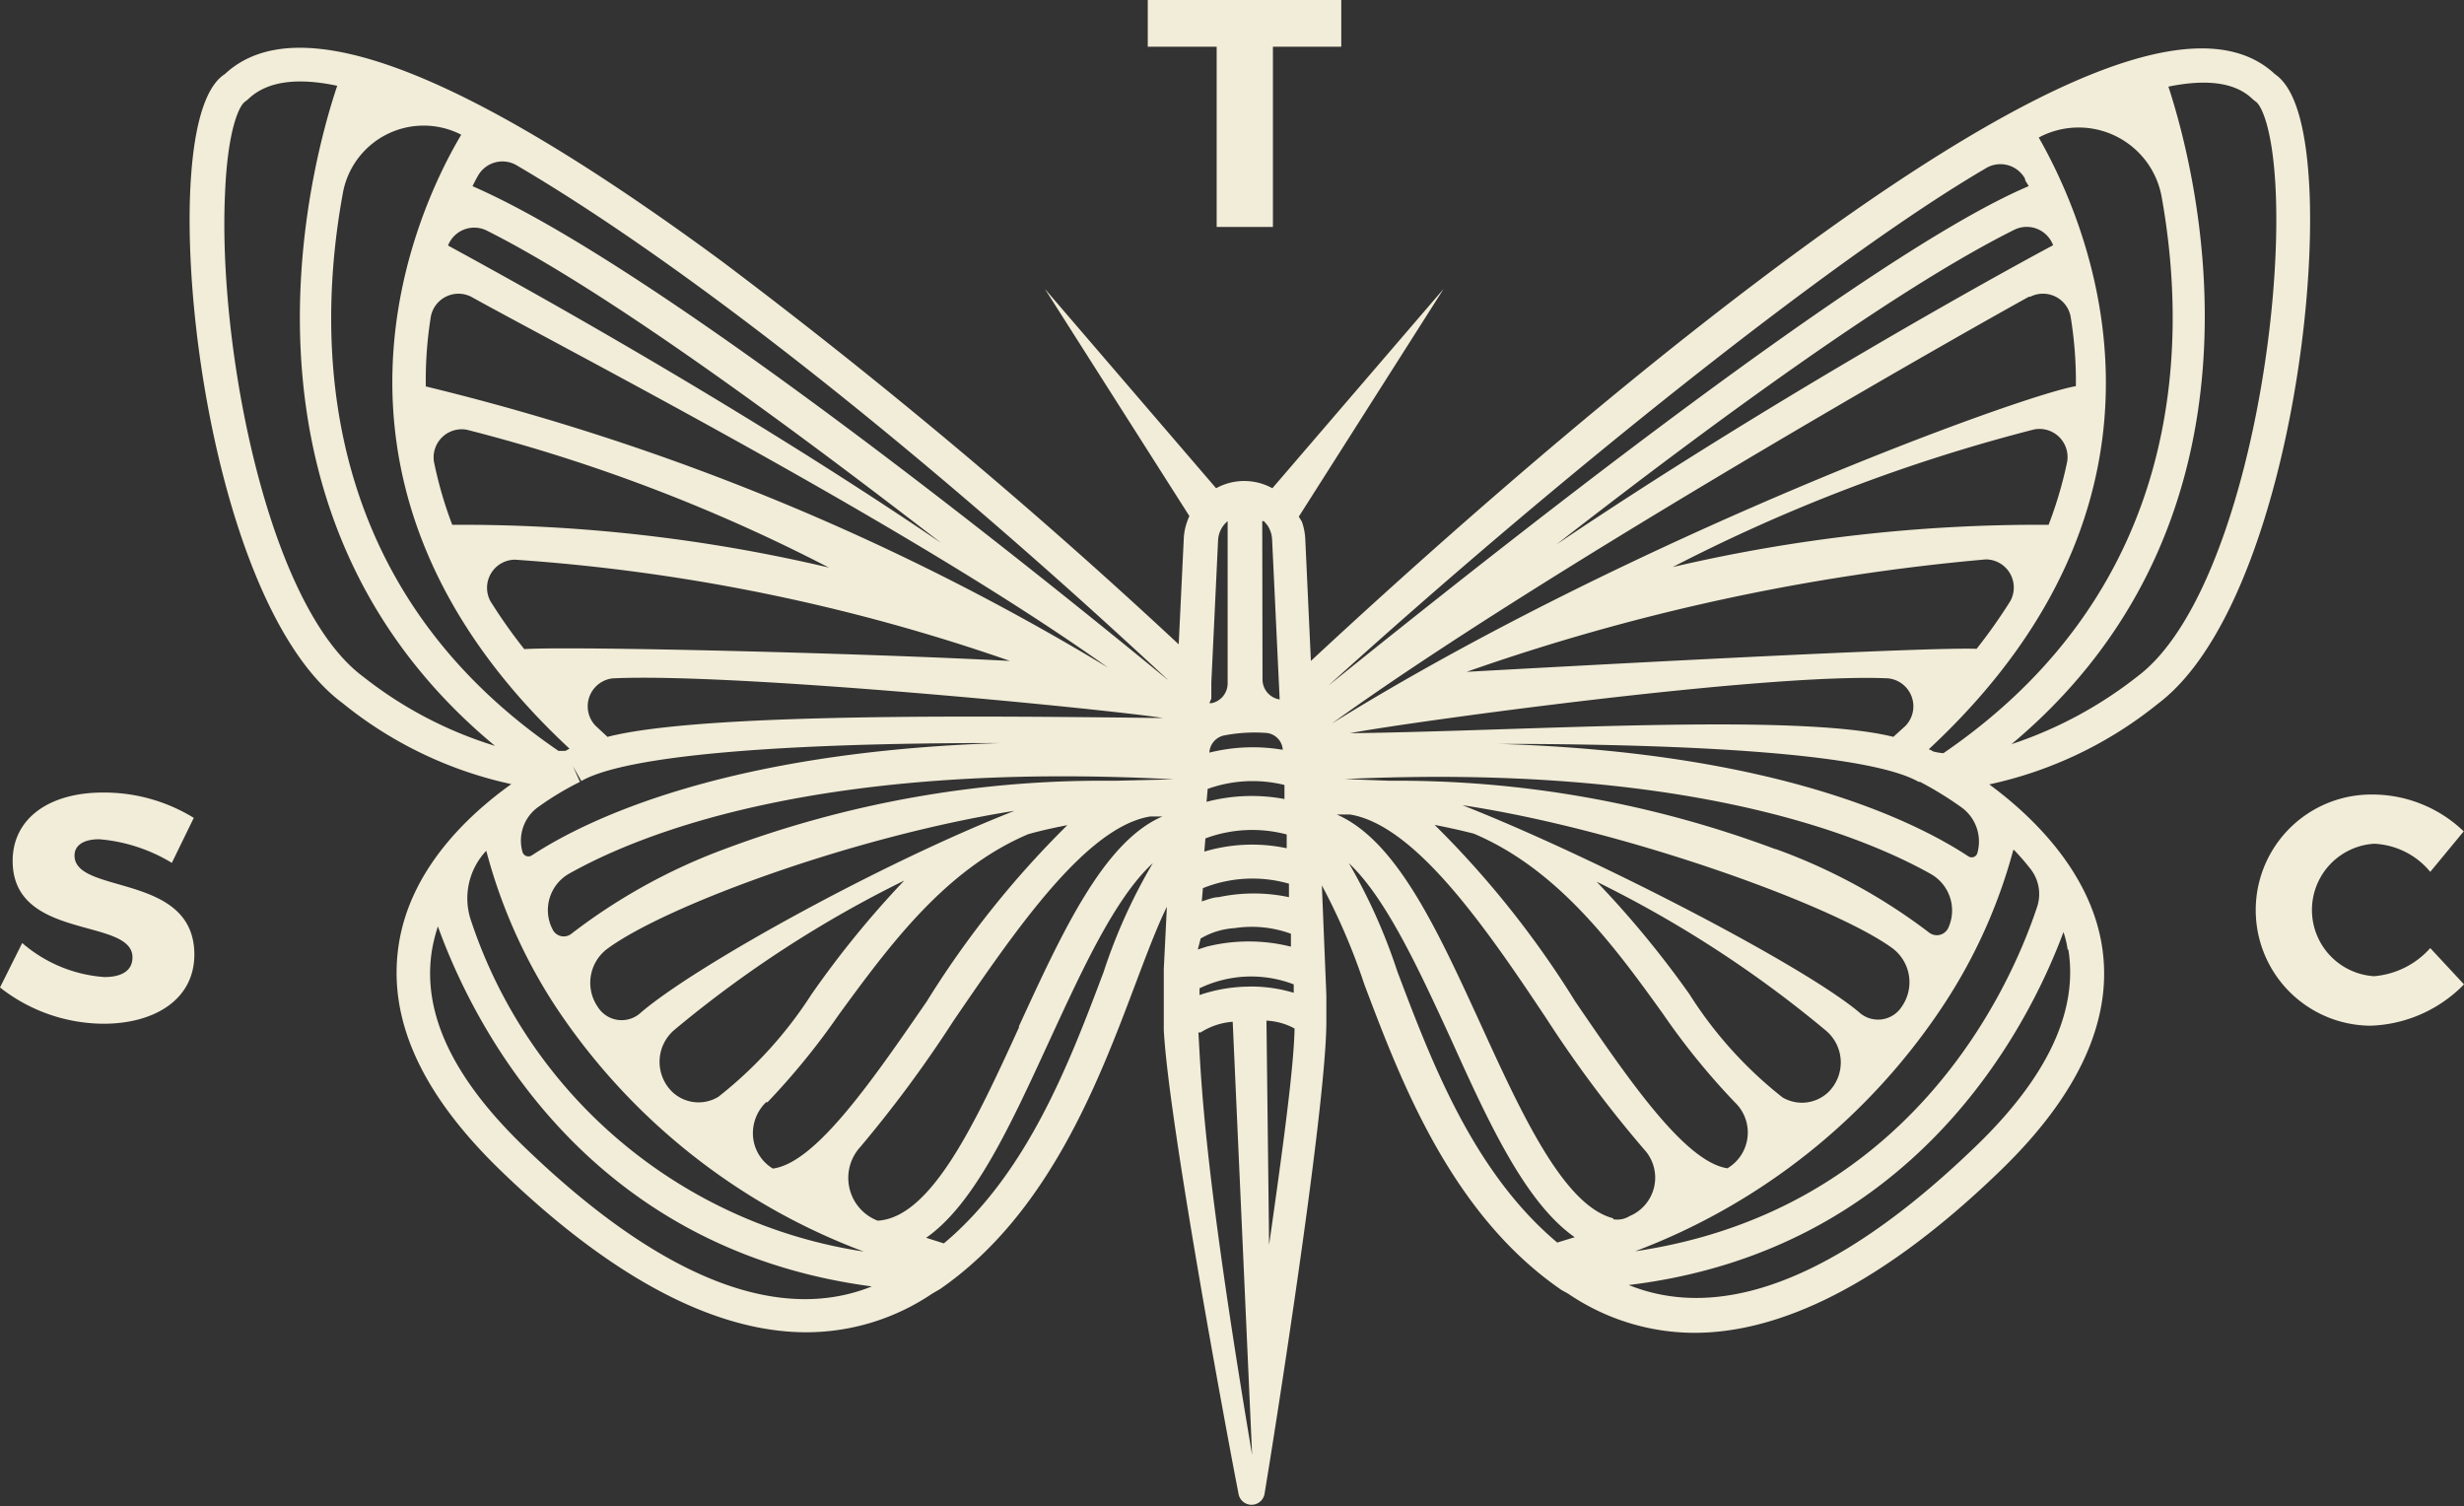
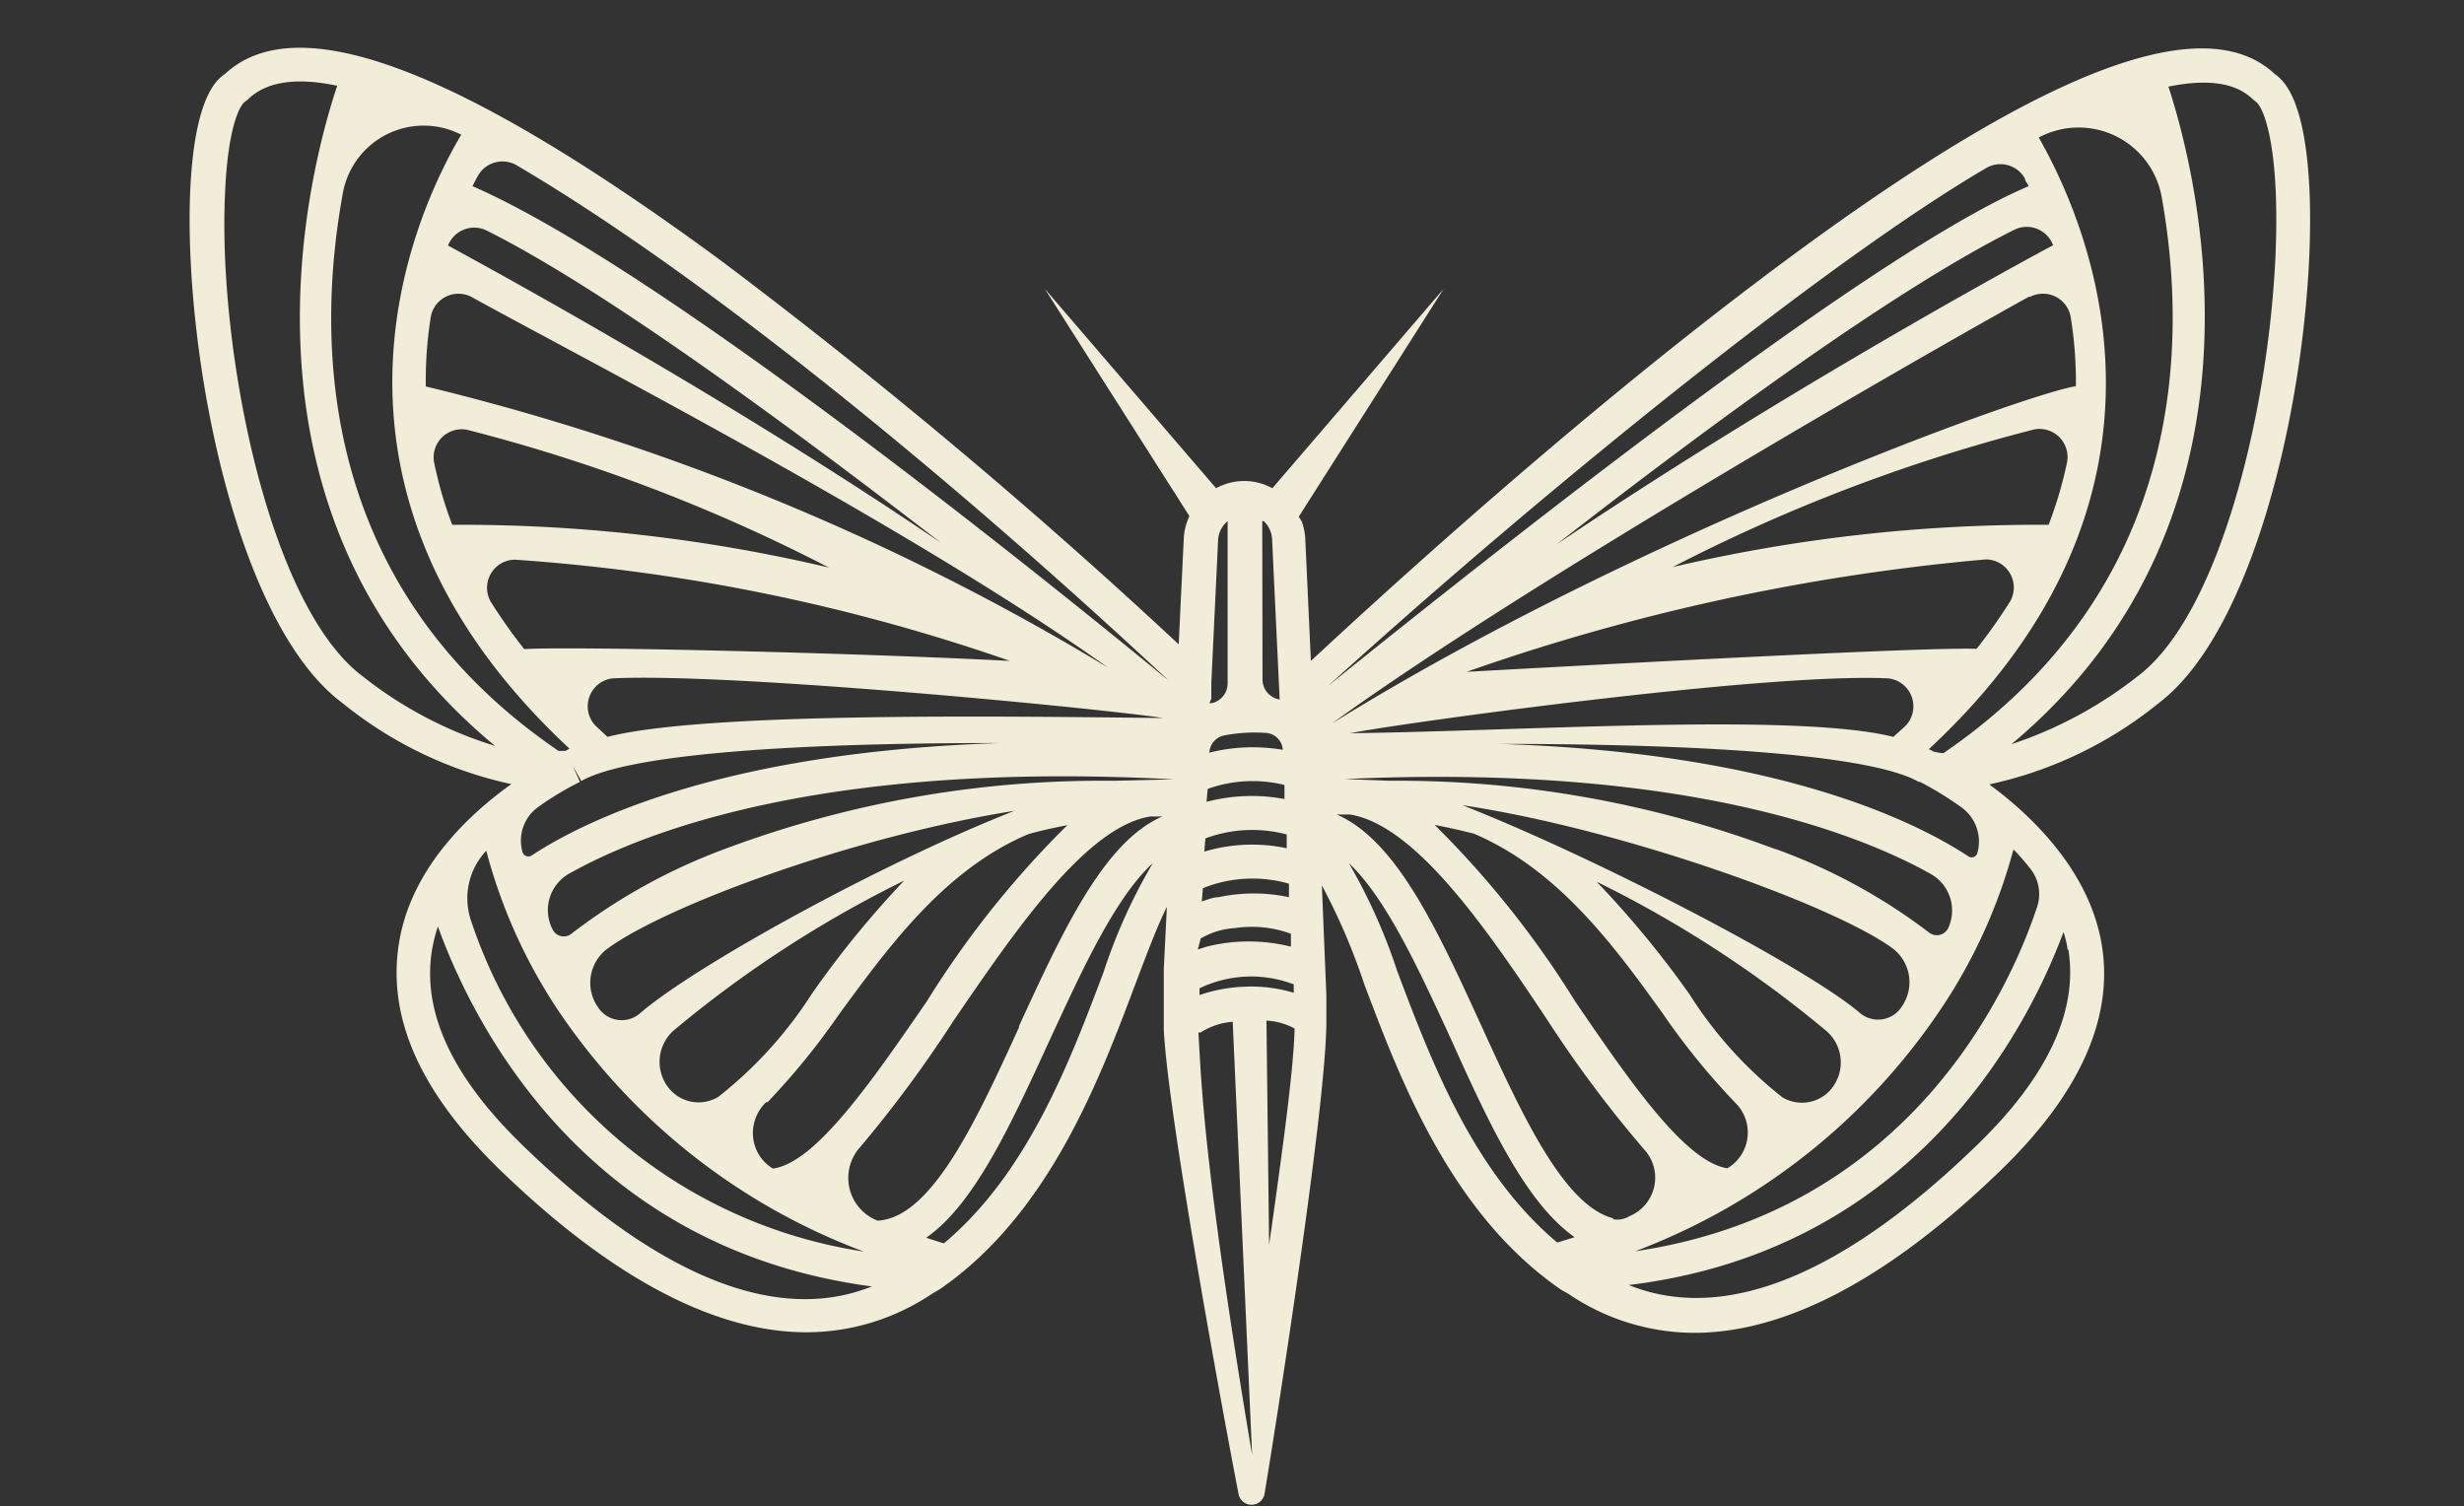
<svg xmlns="http://www.w3.org/2000/svg" viewBox="0 0 87.61 53.55">
  <rect x="0" y="0" width="87.61" height="53.55" fill="#333333" stroke="none" />
  <defs>
    <style>.cls-1{fill:#f2edd8}</style>
  </defs>
  <g id="Layer_2" data-name="Layer 2">
    <g id="Layer_1-2" data-name="Layer 1">
      <path class="cls-1" d="M82.12 6.86c-.14-3.35-.92-4-1.24-4.23-2.61-2.43-8.65 0-18.47 7.44-6.11 4.62-12.21 10.09-15.8 13.43l-.2-4.34a2.13 2.13 0 0 0-.12-.61l-.11-.18 5.15-8.1-6.09 7.09a2.07 2.07 0 0 0-2 0l-6.09-7.09 5.14 8.08a1.67 1.67 0 0 0-.08.2 2 2 0 0 0-.12.61l-.18 3.75A201.23 201.23 0 0 0 25.64 9.27C16.33 2.42 10.56.25 8 2.63c-.32.21-1.1.88-1.24 4.23-.22 5.6 1.58 15.29 5.42 18.14a14.32 14.32 0 0 0 6 2.88c-1.58 1.13-3.59 3.05-4 5.69s.78 5.28 3.57 8c4.71 4.57 8.33 5.8 10.92 5.8A8 8 0 0 0 33.14 46l.29-.17c3.86-2.67 5.64-7.39 6.94-10.84.38-1 .75-2 1.12-2.75l-.11 2.21v2.17c.17 3.33 2.42 15.27 2.52 15.78l.14.73a.47.47 0 0 0 .92 0l.12-.74c.09-.53 2.08-12.93 2.08-16.07v-.93L47 31.48A22.35 22.35 0 0 1 48.51 35c1.3 3.44 3.08 8.16 7 10.86l.25.14a8 8 0 0 0 4.48 1.39c2.59 0 6.21-1.23 10.92-5.8 2.79-2.71 4-5.4 3.57-8s-2.46-4.57-4-5.7a14.35 14.35 0 0 0 6-2.87c3.81-2.87 5.61-12.56 5.39-18.16zM17 6.24a1 1 0 0 1 1.34-.38c6.48 3.8 15.1 10.78 23.13 18.26l.06.06C36.69 20.2 23.32 9.45 16.8 6.62c.07-.14.13-.26.2-.38zm3.37 21l.3.53c1.55-.89 6.89-1.36 14.91-1.35-9.84.31-14.78 2.75-16.68 4a.22.22 0 0 1-.32-.12 1.47 1.47 0 0 1 .59-1.63 10.56 10.56 0 0 1 1.45-.87zm-3.62-16.69c3.61 2 15.66 8.2 22.65 13.19a86 86 0 0 0-24.26-10 14.24 14.24 0 0 1 .18-2.49 1 1 0 0 1 1.43-.7zm-.82-1.82a1 1 0 0 1 1.36-.54c4.24 2.12 10.84 7 16.18 11.12C26 14.23 17.82 9.76 15.93 8.73zm.67 6.55a60.32 60.32 0 0 1 12.87 4.9 56.93 56.93 0 0 0-13.39-1.52 14.4 14.4 0 0 1-.65-2.24 1 1 0 0 1 1.17-1.14zm1.71 4.62a67.34 67.34 0 0 1 17.6 3.6c-5.26-.28-15.53-.53-17.27-.42a19 19 0 0 1-1.2-1.7 1 1 0 0 1 .87-1.48zm3.29 6.3l-.43-.4a1 1 0 0 1 .61-1.68c4.39-.21 17.79 1.12 19.57 1.41-6.15-.07-16.35-.2-19.75.67zm-8.7-2.15C9.52 21.53 7.75 12.36 8 6.91c.09-2.31.51-3.17.72-3.3l.1-.08c.67-.65 1.76-.78 3.17-.48C11 6 7.7 18.32 17.6 26.52a14.34 14.34 0 0 1-4.7-2.47zm-.71-17.18a2.92 2.92 0 0 1 4.21-2.08c-1.53 2.57-6.27 12.42 3.85 21.83l-.15.08h-.24c-8.65-5.9-8.61-14.7-7.67-19.83zm5.1 23.38a18.93 18.93 0 0 0 2.42 5.47 22.64 22.64 0 0 0 11 8.78 17.46 17.46 0 0 1-13.95-11.73 2.46 2.46 0 0 1 .53-2.52zm10 8.94a25.44 25.44 0 0 0 2.54-3.12c1.8-2.46 3.78-5.16 6.73-6.41.46-.13.92-.23 1.39-.32a33.94 33.94 0 0 0-5 6.27C31 38.44 29 41.35 27.48 41.55a1.47 1.47 0 0 1-.71-1.27 1.53 1.53 0 0 1 .47-1.09zM25.54 39a1.36 1.36 0 0 1-1.63-.17A1.49 1.49 0 0 1 24 36.6a40.93 40.93 0 0 1 8.15-5.29 34.47 34.47 0 0 0-3.3 4.05A14.81 14.81 0 0 1 25.54 39zm-2.75-3a1 1 0 0 1-1.53-.19 1.51 1.51 0 0 1 .34-2.08c2.1-1.54 8.78-4 14.47-4.9-4.72 1.85-11.33 5.5-13.28 7.17zm-4.21 4.72C16.09 38.3 15 36 15.36 33.78a5.73 5.73 0 0 1 .21-.84c1.23 3.41 5.19 11.45 15.43 12.8-2.17.87-6.13 1.08-12.42-5.02zm20.66-6.16c-1.21 3.21-2.7 7.15-5.68 9.65l-.63-.2c1.72-1.2 3-4 4.38-7 1.16-2.51 2.33-5.08 3.68-6.32a19.57 19.57 0 0 0-1.75 3.87zm-3 1.95c-1.52 3.32-3.09 6.74-5 6.89h-.04a1.63 1.63 0 0 1-.61-2.62 44 44 0 0 0 3.31-4.48c2.22-3.25 4.72-6.9 7-7.27h.43c-2.09.9-3.56 4.11-5.11 7.48zm3.44-8.75h-.2a38.29 38.29 0 0 0-13.72 2.43 20.71 20.71 0 0 0-5.43 3 .44.44 0 0 1-.68-.14 1.49 1.49 0 0 1 .61-2c2.61-1.46 9-4 21.47-3.34zm5.2-9.23h.06l.12.14a1 1 0 0 1 .17.49l.27 5.71a.72.72 0 0 1-.61-.71zm-1.81 6.31v-.57l.24-5.06a.94.94 0 0 1 .34-.68v5.77a.72.72 0 0 1-.56.7H43zM43 26.76a.66.66 0 0 1 .52-.61 5.75 5.75 0 0 1 1.5-.09.64.64 0 0 1 .59.6 6.38 6.38 0 0 0-2.61.1zm-.06 1.29a4.74 4.74 0 0 1 2.73-.14v.5a6.32 6.32 0 0 0-2.77.1zm-.08 1.76a4.77 4.77 0 0 1 2.89-.14v.49a5.94 5.94 0 0 0-2.93.12zm-.09 1.77a4.72 4.72 0 0 1 3.06-.16v.48a6 6 0 0 0-2.5 0c-.19 0-.4.09-.6.15zm-.08 1.79A2.7 2.7 0 0 1 43.9 33a4.06 4.06 0 0 1 2 .2v.46a6.15 6.15 0 0 0-3 0l-.31.1zm0 3.34a2.45 2.45 0 0 1 1.14-.38l.69 15.4c-1.76-10.45-1.81-13.43-1.91-15.02zm1.71-1.63a5.54 5.54 0 0 0-1.75.3v-.24A4.23 4.23 0 0 1 46 35v.3a5.22 5.22 0 0 0-1.68-.22zm.73 9.71l-.1-8.5a2.3 2.3 0 0 1 1 .28c-.03 1.56-.52 4.97-.98 8.22zm1.7-18.24zM70.58 6a1 1 0 0 1 1.42.35c0 .09.09.17.13.27-5.63 2.38-18.99 13-24.9 17.76C55.44 16.94 65.26 9.11 70.58 6zM73 8.72c-1.88 1-10.08 5.53-17.66 10.64 5.37-4.18 12-9.06 16.3-11.2a1 1 0 0 1 1.36.56zm-.81 1.83a1 1 0 0 1 1.43.69 14.14 14.14 0 0 1 .19 2.49c-2 .34-15.86 5.42-26.46 12 6.94-5.03 21.19-13.19 24.79-15.18zm-2.47 18.14a1.5 1.5 0 0 1 .59 1.63.21.21 0 0 1-.32.13c-1.91-1.26-6.85-3.7-16.7-4 8 0 13.38.46 14.93 1.35h.05a12.46 12.46 0 0 1 1.45.89zm-9.65 6.66a35 35 0 0 0-3.3-4 40.73 40.73 0 0 1 8.16 5.3 1.48 1.48 0 0 1 .07 2.19 1.36 1.36 0 0 1-1.62.18 14.6 14.6 0 0 1-3.31-3.67zm1.35 6.19c-1.51-.23-3.49-3.12-5.41-5.93a34 34 0 0 0-5-6.28c.46.09.92.19 1.39.31 3 1.27 5 4 6.73 6.41a25.18 25.18 0 0 0 2.56 3.15 1.48 1.48 0 0 1-.27 2.34zM52 28.63c5.72.86 13.18 3.55 15.28 5.08a1.51 1.51 0 0 1 .34 2.08 1 1 0 0 1-1.52.2c-1.96-1.65-9.35-5.49-14.1-7.36zm11.12 1.56a38.33 38.33 0 0 0-13.72-2.43l-1.58-.06c12-.55 18.28 1.94 20.84 3.38a1.49 1.49 0 0 1 .61 1.92.45.45 0 0 1-.69.15 20.4 20.4 0 0 0-5.44-2.96zM48 26.07c1.65-.33 14.74-2.16 19.14-1.95a1 1 0 0 1 .61 1.69l-.43.39c-3.48-.87-13.2-.2-19.32-.13zm4.14-2.18a75.74 75.74 0 0 1 18.47-4 1 1 0 0 1 .87 1.48 19 19 0 0 1-1.2 1.7c-1.77-.07-12.92.53-18.18.82zm7.3-3.71a60.9 60.9 0 0 1 12.88-4.91 1 1 0 0 1 1.18 1.15 14.46 14.46 0 0 1-.66 2.24 57.14 57.14 0 0 0-13.44 1.52zm-4.07 24c-3-2.52-4.48-6.45-5.69-9.65a20.12 20.12 0 0 0-1.72-3.84c1.33 1.25 2.5 3.8 3.65 6.3 1.35 3 2.65 5.79 4.38 7zm2-.86c-1.76-.44-3.25-3.68-4.69-6.83-1.55-3.38-3-6.59-5.15-7.53H48c2.32.38 4.82 4 7 7.28a42.83 42.83 0 0 0 3.46 4.63 1.48 1.48 0 0 1-.52 2.37.83.83 0 0 1-.59.11zm16.17-9.57c.36 2.18-.73 4.52-3.22 6.94-6.25 6.07-10.2 5.89-12.41 5C68 44.47 72.06 36.66 73.37 33.14a3.5 3.5 0 0 1 .15.64zm-1.94-3.54q.32.33.6.69a1.45 1.45 0 0 1 .22 1.38c-1 3-4.58 10.78-14.28 12.21a22.74 22.74 0 0 0 11-8.81 18.93 18.93 0 0 0 2.44-5.44zm-2.5-3.43a2 2 0 0 1-.36-.06.8.8 0 0 0-.16-.08c10-9.3 5.48-19 3.91-21.75A3 3 0 0 1 76.86 7c.92 5.12.89 13.86-7.76 19.78zm6.9-2.73a14.7 14.7 0 0 1-4.48 2.41c9.77-8.17 6.56-20.39 5.58-23.38 1.37-.28 2.39-.15 3 .45l.1.08c.21.13.63 1 .72 3.3.21 5.45-1.56 14.62-4.92 17.14z" />
-       <path class="cls-1" d="M45.26 1.66v6.41h-2V1.66h-2.45V0h6.88v1.66zM6.89 29.08l-.78 1.6a5.92 5.92 0 0 0-2.58-.84c-.52 0-.88.19-.88.58 0 1.4 4.26.6 4.26 3.52 0 1.61-1.43 2.46-3.23 2.46A6 6 0 0 1 0 35.11l.79-1.58a5 5 0 0 0 2.92 1.21c.64 0 1-.24 1-.7 0-1.43-4.26-.58-4.26-3.43 0-1.49 1.27-2.43 3.21-2.43a6.08 6.08 0 0 1 3.23.9zm80.71.48L86.41 31a2.74 2.74 0 0 0-2-1 2.36 2.36 0 0 0 0 4.71 3 3 0 0 0 2-1l1.2 1.29a4.86 4.86 0 0 1-3.33 1.47 4.11 4.11 0 1 1 .07-8.22 4.69 4.69 0 0 1 3.25 1.31z" />
    </g>
  </g>
</svg>